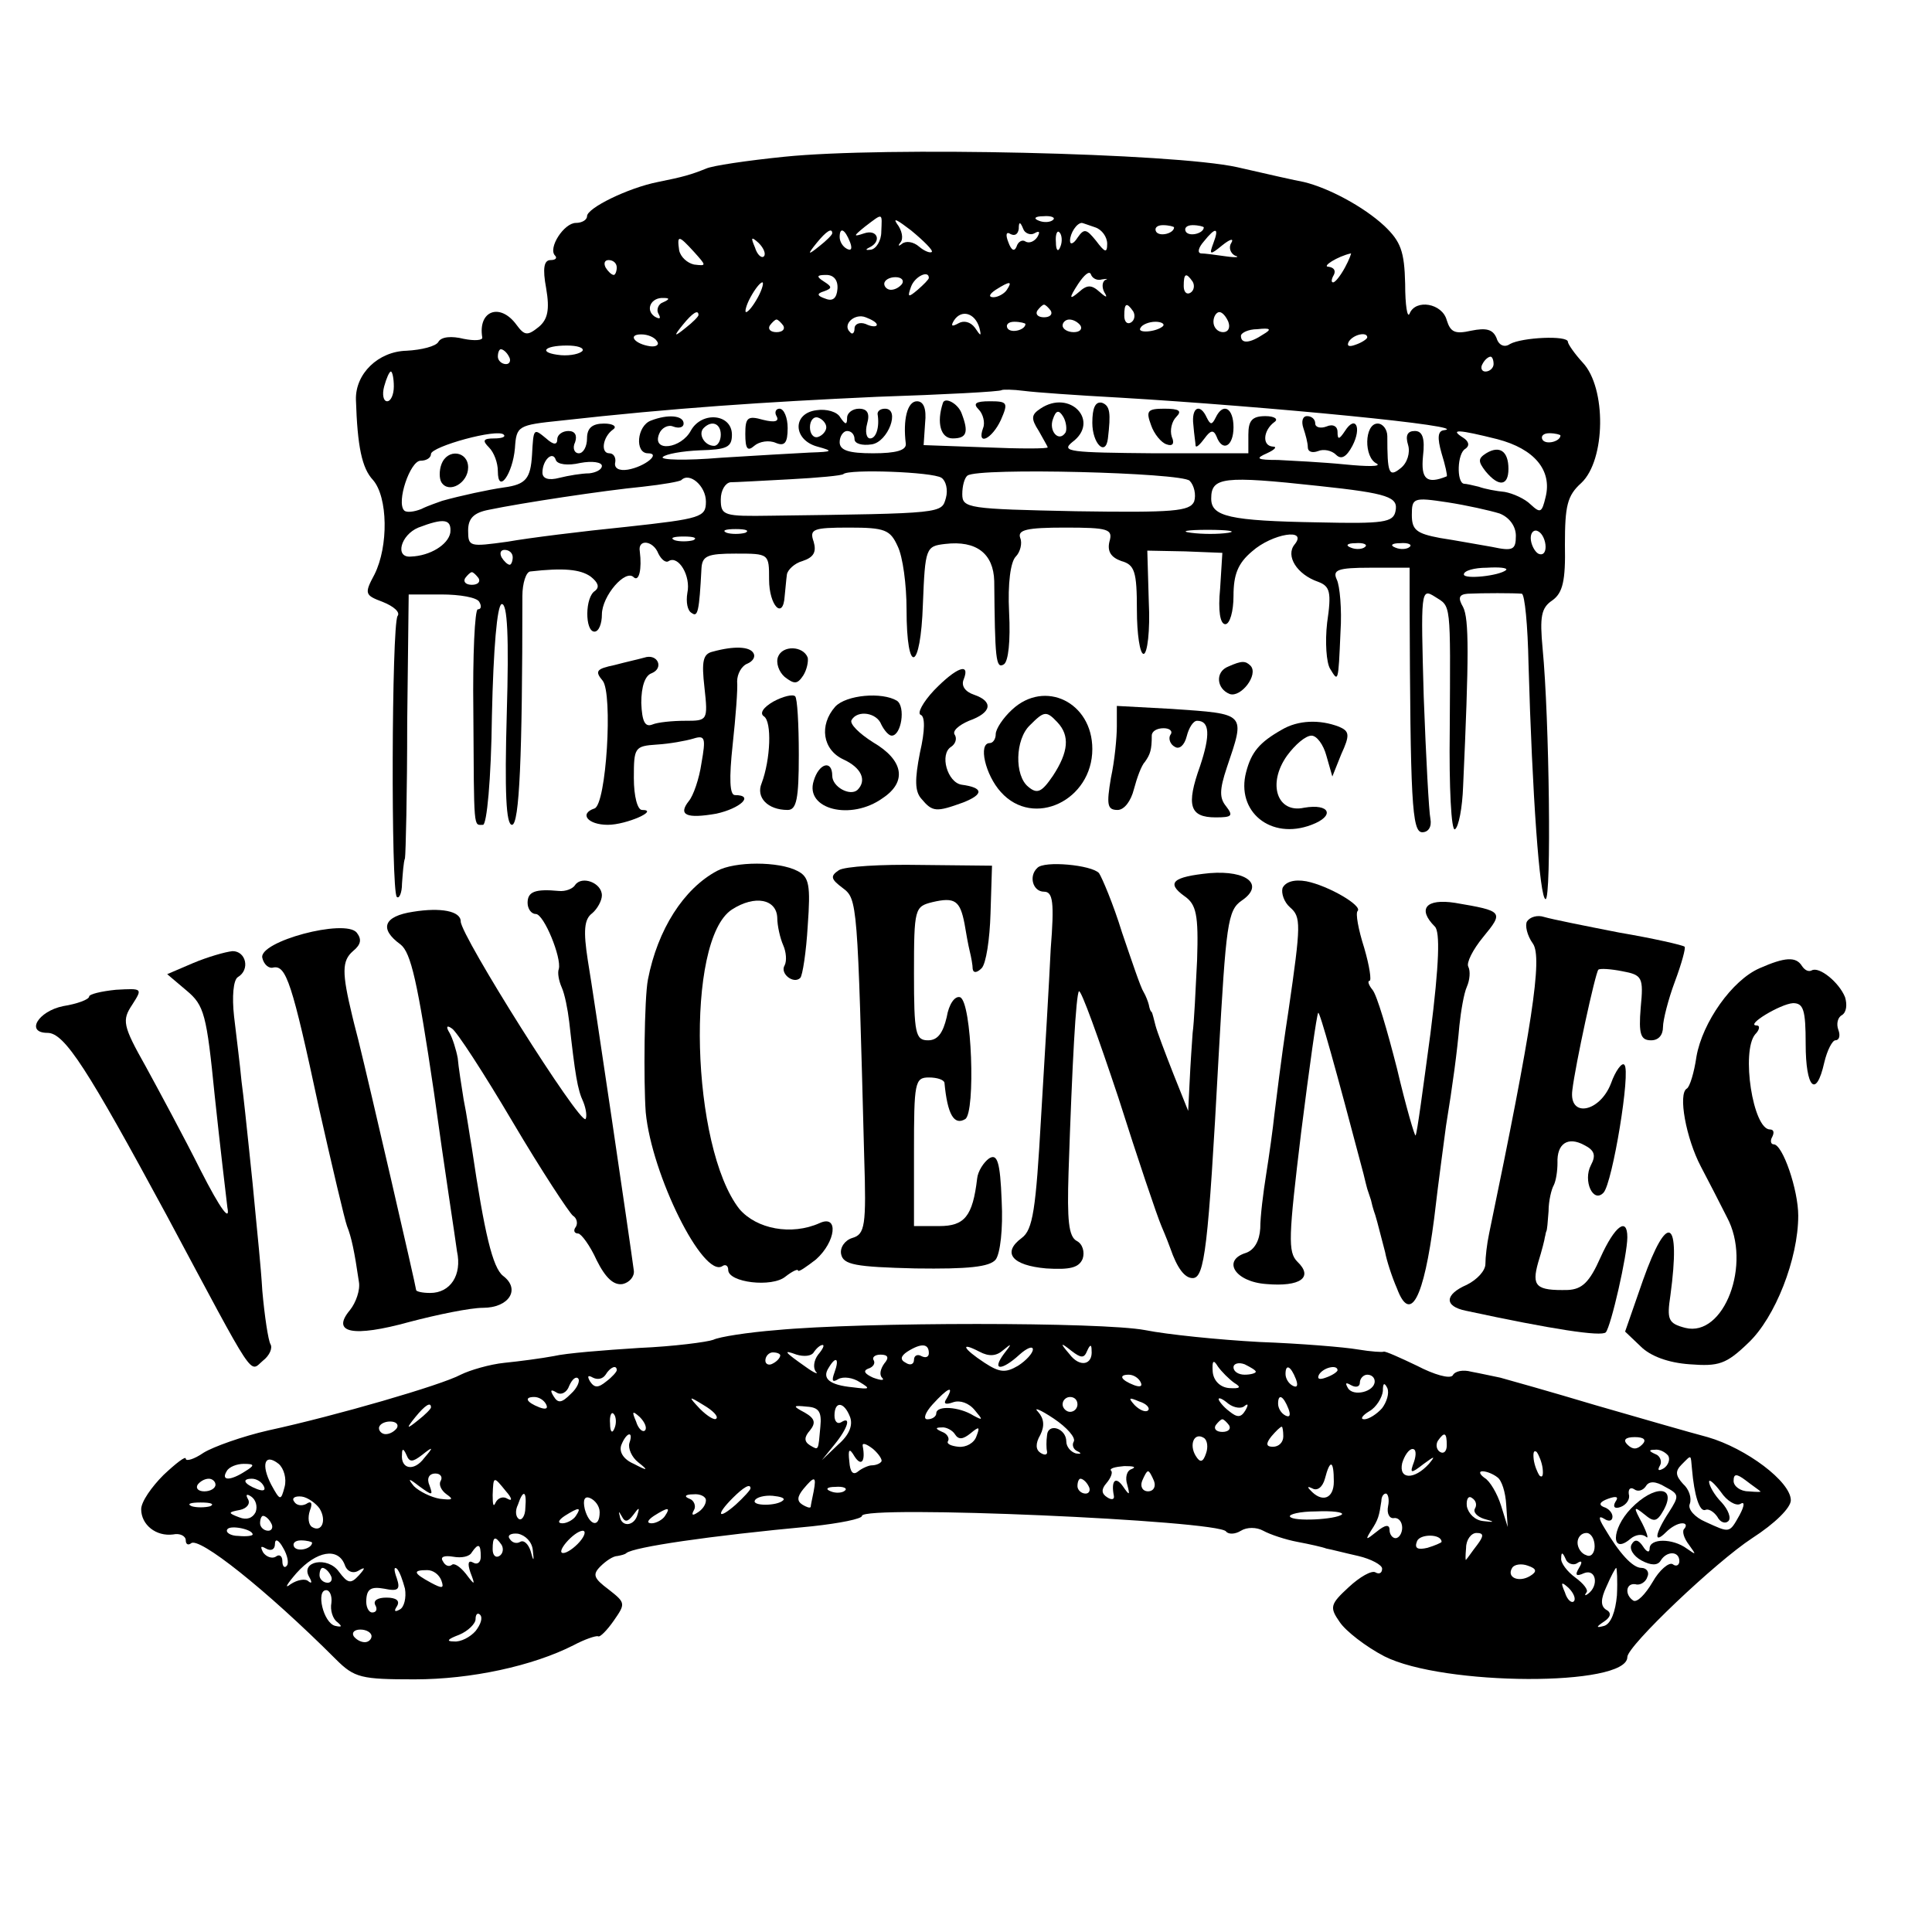
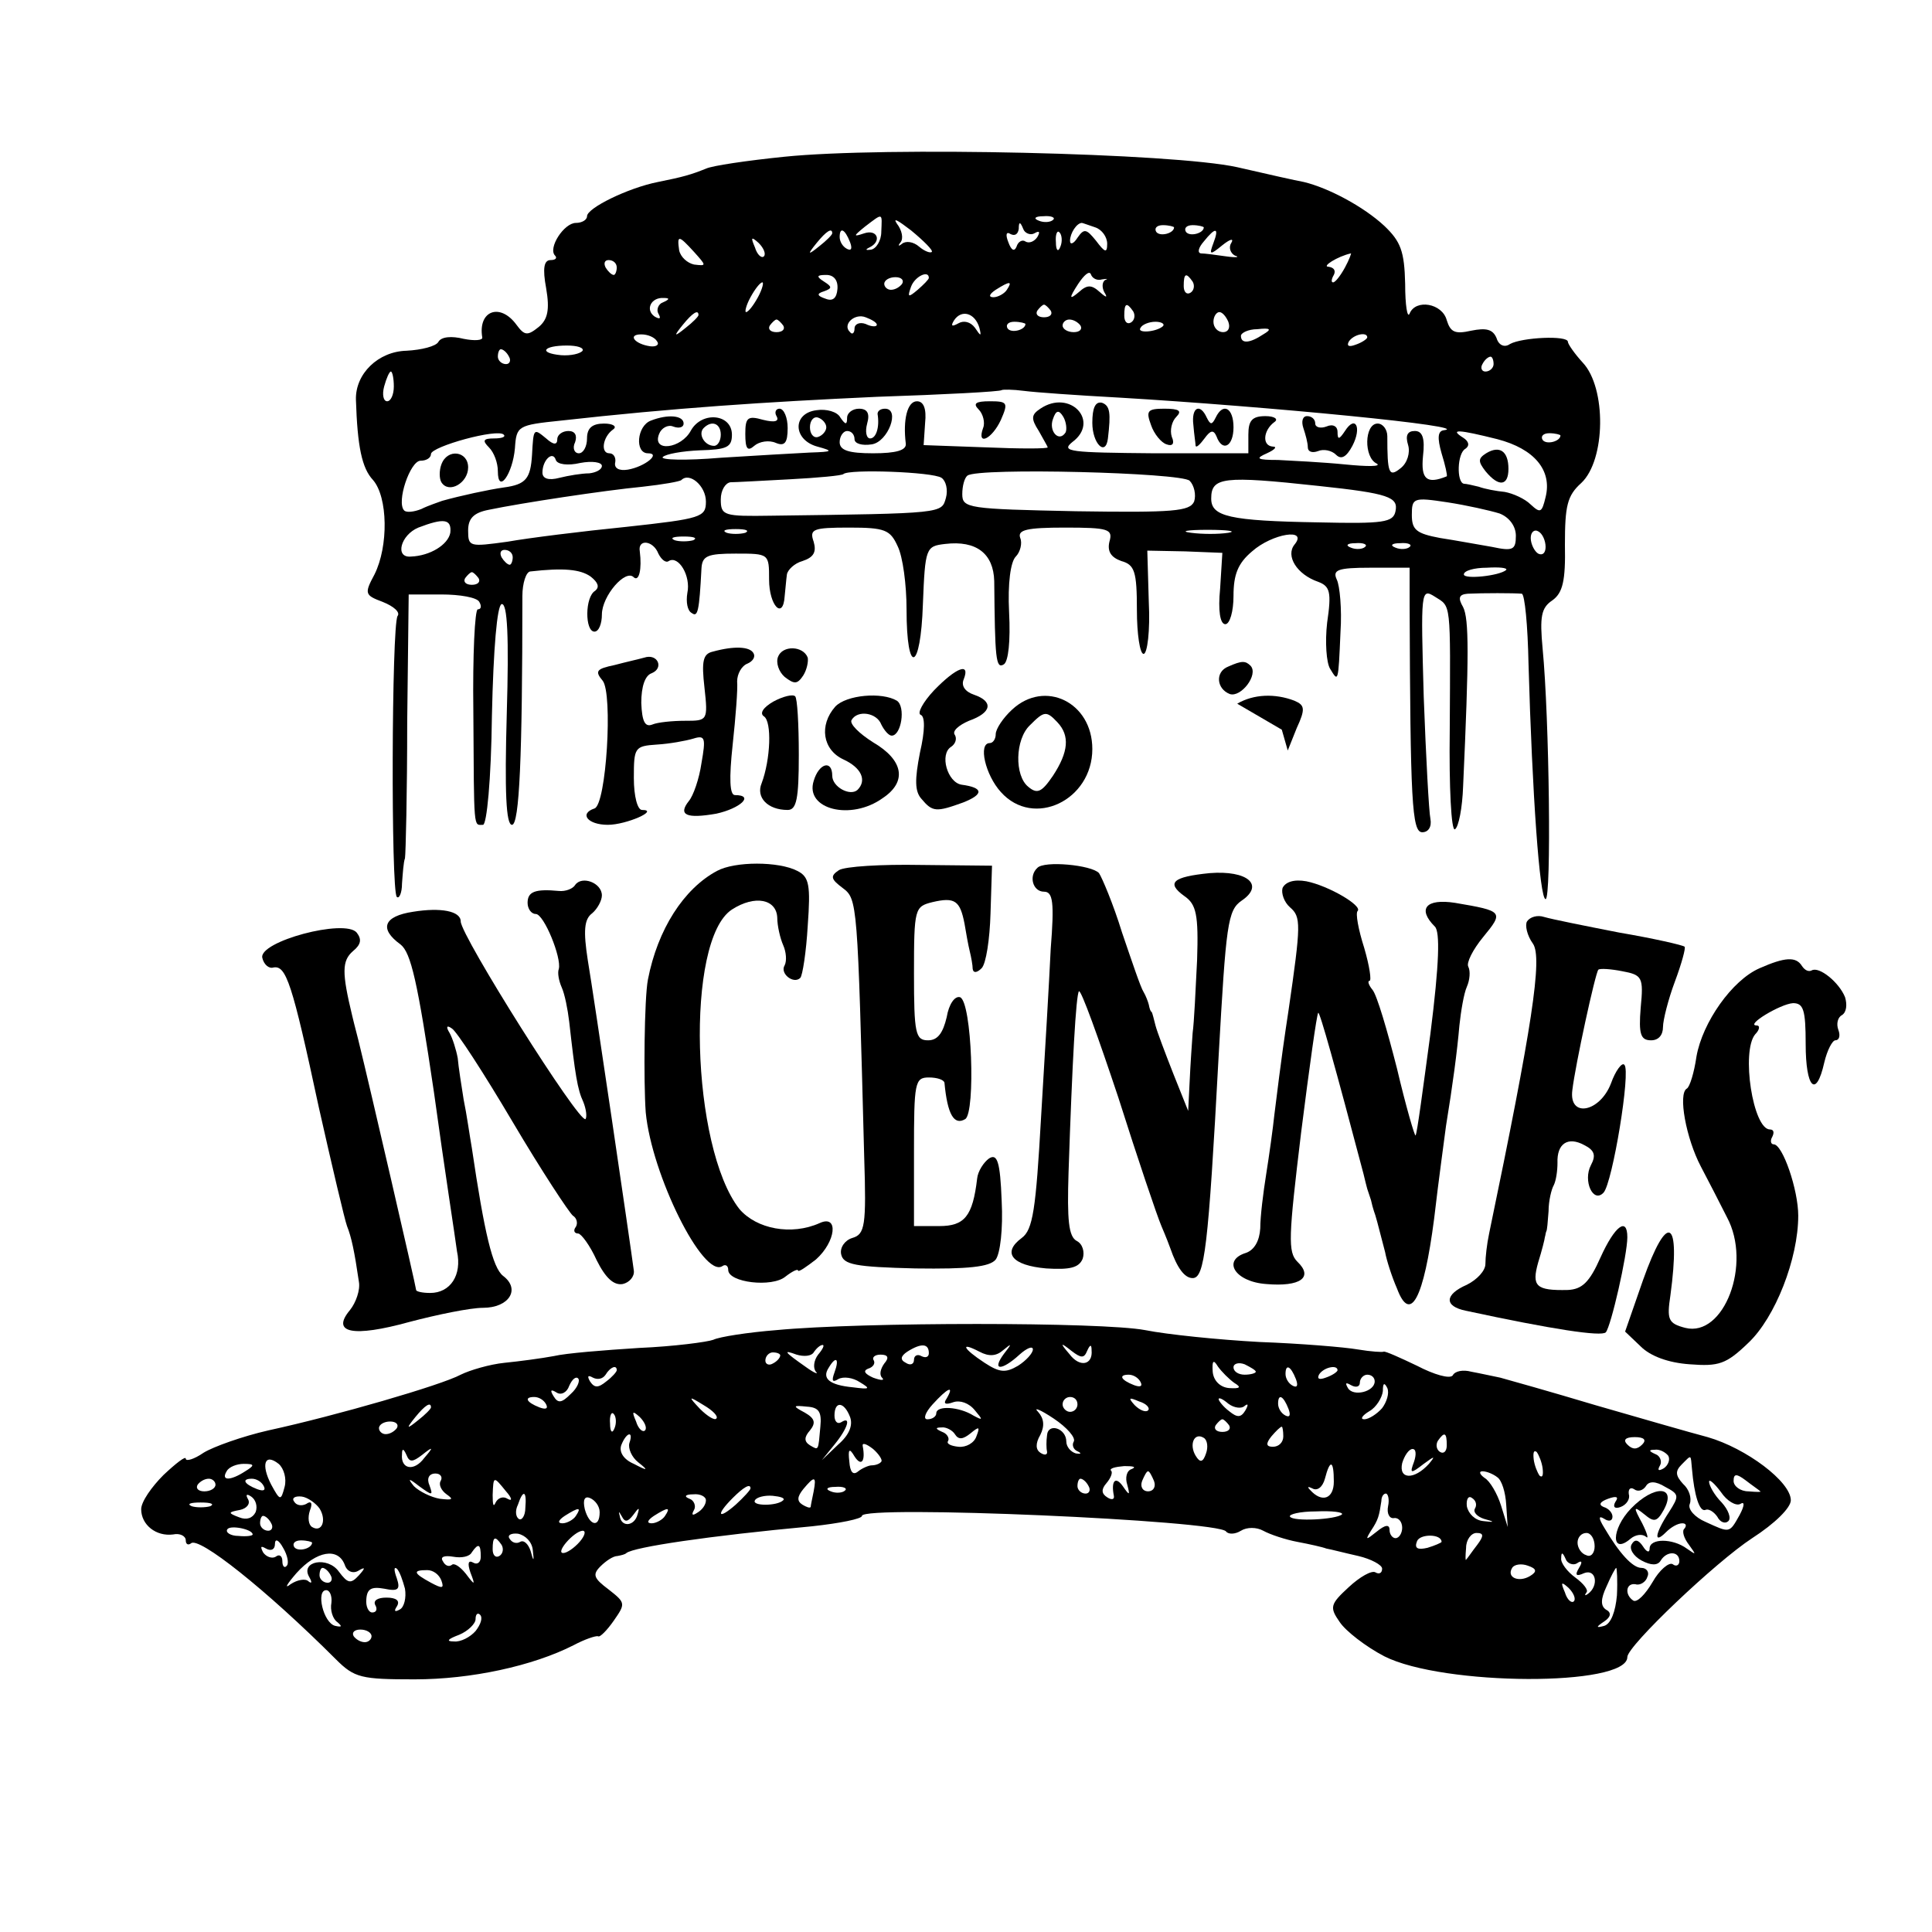
<svg xmlns="http://www.w3.org/2000/svg" version="1.0" width="260pt" height="260pt" viewBox="0 0 260 260" preserveAspectRatio="xMidYMid meet">
  <g transform="translate(0,260) scale(0.1,-0.1)" fill="#000000" stroke="none">
    <path d="M1055 2389 c-49 -5 -97 -12 -105 -16 -20 -8 -30 -11 -65 -18 -40 -8 -95 -35 -95 -46 0 -5 -7 -9 -15 -9 -16 0 -38 -34 -28 -44 3 -3 1 -6 -6 -6 -9 0 -11 -11 -6 -38 5 -29 2 -42 -10 -52 -15 -12 -19 -12 -30 3 -22 30 -52 19 -46 -17 1 -4 -10 -5 -25 -2 -16 4 -30 3 -34 -4 -3 -6 -23 -11 -43 -12 -38 -1 -69 -31 -68 -66 2 -63 8 -92 23 -108 20 -23 21 -89 2 -127 -14 -26 -13 -28 11 -37 15 -6 24 -14 20 -19 -8 -14 -9 -370 -1 -378 3 -3 7 5 7 18 1 13 2 29 4 34 1 6 3 88 3 183 l2 172 44 0 c25 0 48 -4 51 -10 3 -5 3 -10 -2 -10 -4 0 -7 -62 -6 -137 1 -163 0 -153 13 -153 5 0 11 60 12 147 2 91 7 148 13 150 8 2 10 -45 7 -147 -3 -106 -1 -150 7 -150 10 0 14 92 14 308 0 17 5 33 11 33 44 5 67 3 81 -7 10 -8 12 -14 6 -19 -14 -8 -14 -55 -1 -55 6 0 10 11 10 23 0 25 32 62 43 50 7 -6 11 11 8 35 -3 17 18 15 25 -3 4 -8 10 -13 14 -10 13 8 30 -20 25 -43 -2 -12 0 -24 6 -27 8 -6 10 2 13 60 1 17 8 20 46 20 45 0 45 0 45 -35 0 -35 19 -55 21 -22 1 9 2 22 3 29 1 6 10 15 21 18 15 5 19 12 15 26 -6 17 -1 19 48 19 48 0 55 -3 65 -25 7 -14 12 -52 12 -85 0 -90 19 -84 22 7 3 76 4 78 30 81 42 5 65 -13 66 -50 1 -104 2 -119 13 -112 6 4 9 31 7 70 -2 39 2 68 9 75 6 6 9 18 6 25 -4 11 9 14 60 14 59 0 65 -2 60 -19 -3 -13 2 -21 16 -26 18 -5 21 -14 21 -66 0 -32 4 -59 9 -59 5 0 9 31 7 70 l-2 69 51 -1 50 -2 -3 -48 c-3 -30 0 -48 7 -48 6 0 11 17 11 38 0 29 6 44 25 60 27 24 76 32 57 9 -12 -15 3 -40 32 -50 16 -6 18 -14 12 -55 -3 -26 -1 -54 4 -62 11 -18 11 -20 14 50 2 30 -1 62 -5 70 -6 13 1 16 45 16 l53 0 0 -50 c1 -264 3 -306 17 -306 8 0 13 7 11 18 -2 9 -6 83 -9 164 -4 143 -4 147 15 135 22 -14 21 -4 20 -180 -1 -76 2 -136 7 -133 5 3 10 29 11 58 8 176 8 225 0 241 -7 12 -6 17 6 18 20 1 63 1 73 0 4 -1 8 -43 9 -94 5 -176 15 -317 23 -317 8 0 5 244 -4 337 -4 43 -2 55 13 65 14 10 18 26 17 75 0 52 3 66 22 83 33 31 34 128 2 162 -11 12 -20 25 -20 28 0 9 -62 6 -78 -3 -7 -5 -15 -2 -18 8 -5 12 -14 14 -34 10 -22 -5 -28 -2 -33 14 -6 23 -42 29 -50 9 -3 -7 -6 11 -6 40 -1 44 -6 57 -28 78 -28 26 -75 51 -108 59 -11 2 -51 11 -90 20 -86 19 -475 28 -610 14z m131 -101 c0 -12 -7 -23 -14 -24 -7 -1 -8 0 -2 3 17 8 11 25 -7 19 -15 -5 -15 -4 1 9 25 19 23 19 22 -7z m68 -27 c-2 -2 -10 1 -17 7 -8 7 -18 8 -23 4 -5 -4 -6 -3 -2 2 4 5 2 16 -5 25 -6 9 2 4 19 -9 17 -14 30 -27 28 -29z m163 43 c-3 -3 -12 -4 -19 -1 -8 3 -5 6 6 6 11 1 17 -2 13 -5z m-25 -18 c7 4 8 2 4 -5 -4 -6 -11 -9 -16 -6 -4 3 -10 0 -12 -7 -3 -7 -7 -5 -11 6 -4 10 -3 15 3 11 6 -3 10 0 11 7 0 10 2 10 6 0 2 -6 10 -9 15 -6z m82 8 c9 -3 16 -13 16 -22 0 -13 -3 -12 -15 4 -13 16 -16 17 -25 4 -5 -8 -10 -10 -10 -4 0 10 9 24 16 24 1 0 9 -3 18 -6z m106 0 c0 -8 -19 -13 -24 -6 -3 5 1 9 9 9 8 0 15 -2 15 -3z m40 0 c0 -8 -19 -13 -24 -6 -3 5 1 9 9 9 8 0 15 -2 15 -3z m-500 -8 c0 -2 -8 -10 -17 -17 -16 -13 -17 -12 -4 4 13 16 21 21 21 13z m24 -12 c3 -8 2 -12 -4 -9 -6 3 -10 10 -10 16 0 14 7 11 14 -7z m283 -6 c-3 -8 -6 -5 -6 6 -1 11 2 17 5 13 3 -3 4 -12 1 -19z m206 5 c-6 -16 -5 -17 12 -3 10 8 16 10 12 3 -4 -6 -1 -14 5 -17 7 -2 2 -3 -12 -1 -14 2 -29 4 -34 4 -5 1 -3 8 4 16 16 20 21 19 13 -2z m-699 -12 c17 -19 17 -19 0 -17 -9 2 -18 10 -20 19 -3 21 -1 21 20 -2z m94 -6 c-3 -3 -9 2 -12 12 -6 14 -5 15 5 6 7 -7 10 -15 7 -18z m782 -15 c-6 -11 -13 -20 -16 -20 -3 0 -2 5 1 10 3 6 0 10 -7 11 -10 0 12 14 30 18 1 1 -2 -8 -8 -19z m-980 0 c0 -5 -2 -10 -4 -10 -3 0 -8 5 -11 10 -3 6 -1 10 4 10 6 0 11 -4 11 -10z m653 -16 c7 1 9 1 4 -1 -4 -3 -4 -10 -1 -16 5 -8 3 -8 -6 0 -11 10 -17 10 -28 0 -13 -11 -14 -9 -1 11 8 12 15 18 17 13 2 -6 9 -9 15 -7z m-356 -13 c-1 -12 -6 -17 -16 -13 -12 4 -12 7 -2 10 11 4 11 6 0 13 -11 7 -10 9 3 9 10 0 16 -7 15 -19z m87 7 c-3 -4 -9 -8 -15 -8 -5 0 -9 4 -9 8 0 5 7 9 15 9 8 0 12 -4 9 -9z m36 8 c0 -2 -7 -9 -15 -16 -13 -11 -14 -10 -9 4 5 14 24 23 24 12z m355 -5 c3 -5 2 -12 -3 -15 -5 -3 -9 1 -9 9 0 17 3 19 12 6z m-585 -21 c-6 -11 -13 -20 -16 -20 -2 0 0 9 6 20 6 11 13 20 16 20 2 0 0 -9 -6 -20z m335 10 c-3 -5 -12 -10 -18 -10 -7 0 -6 4 3 10 19 12 23 12 15 0z m-463 -17 c-6 -2 -9 -10 -6 -15 4 -7 2 -8 -5 -4 -13 9 -5 26 12 25 9 0 8 -2 -1 -6z m522 -11 c3 -5 -1 -9 -9 -9 -8 0 -12 4 -9 9 3 4 7 8 9 8 2 0 6 -4 9 -8z m111 -1 c3 -5 2 -12 -3 -15 -5 -3 -9 1 -9 9 0 17 3 19 12 6z m-585 -5 c0 -2 -8 -10 -17 -17 -16 -13 -17 -12 -4 4 13 16 21 21 21 13z m240 -13 c0 -3 -7 -3 -15 1 -8 3 -15 0 -15 -6 0 -6 -3 -9 -6 -5 -11 10 6 26 21 20 8 -3 15 -7 15 -10z m138 -4 c3 -12 2 -12 -6 0 -6 8 -15 10 -22 6 -9 -5 -11 -4 -6 4 10 15 28 10 34 -10z m335 8 c3 -8 0 -14 -7 -14 -7 0 -13 6 -13 14 0 7 4 13 8 13 4 0 9 -6 12 -13z m-599 -5 c3 -5 -1 -9 -9 -9 -8 0 -12 4 -9 9 3 4 7 8 9 8 2 0 6 -4 9 -8z m326 2 c0 -8 -19 -13 -24 -6 -3 5 1 9 9 9 8 0 15 -2 15 -3z m74 -2 c3 -5 -1 -9 -9 -9 -8 0 -15 4 -15 9 0 4 4 8 9 8 6 0 12 -4 15 -8z m111 -1 c-9 -8 -36 -10 -30 -2 2 4 11 8 20 8 8 0 13 -3 10 -6z m135 -11 c-18 -12 -30 -13 -30 -2 0 4 10 9 22 9 18 2 20 0 8 -7z m-816 -9 c4 -5 -1 -8 -9 -7 -21 3 -31 16 -12 16 9 0 18 -4 21 -9z m956 5 c0 -2 -7 -7 -16 -10 -8 -3 -12 -2 -9 4 6 10 25 14 25 6z m-1056 -18 c-3 -4 -16 -7 -29 -6 -31 3 -24 13 8 13 14 0 23 -3 21 -7z m-99 -8 c3 -5 1 -10 -4 -10 -6 0 -11 5 -11 10 0 6 2 10 4 10 3 0 8 -4 11 -10z m1325 -10 c0 -5 -5 -10 -11 -10 -5 0 -7 5 -4 10 3 6 8 10 11 10 2 0 4 -4 4 -10z m-1480 -30 c0 -11 -4 -20 -9 -20 -5 0 -7 9 -4 20 3 11 7 20 9 20 2 0 4 -9 4 -20z m975 -15 c202 -12 480 -39 438 -44 -8 -1 -9 -10 -3 -31 5 -16 8 -30 7 -31 -27 -11 -35 -4 -32 27 3 25 -1 34 -11 34 -10 0 -13 -6 -9 -19 3 -10 -1 -24 -10 -31 -16 -13 -18 -7 -18 43 0 9 -6 17 -13 17 -18 0 -19 -46 -1 -54 6 -4 -13 -4 -43 -1 -30 3 -71 5 -90 6 -29 0 -31 2 -15 9 11 5 14 9 8 9 -15 1 -13 22 2 33 6 4 0 8 -12 8 -18 0 -23 -6 -23 -25 l0 -25 -127 0 c-112 1 -126 2 -110 15 38 28 -3 72 -43 45 -12 -8 -13 -13 -2 -30 6 -11 12 -21 12 -22 0 -2 -38 -2 -84 0 l-83 3 2 30 c2 19 -2 29 -11 29 -13 0 -19 -25 -15 -57 1 -9 -13 -13 -44 -13 -33 0 -45 4 -45 15 0 8 5 15 10 15 6 0 10 -5 10 -11 0 -6 10 -9 23 -7 22 3 39 48 18 48 -6 0 -10 -3 -10 -7 3 -18 -2 -33 -10 -33 -5 0 -7 9 -4 20 4 14 0 20 -11 20 -9 0 -16 -6 -16 -12 0 -10 -2 -10 -9 0 -4 8 -19 12 -32 10 -33 -4 -32 -40 1 -49 22 -6 21 -7 -10 -8 -19 -1 -73 -4 -120 -7 -47 -4 -82 -3 -78 1 4 4 26 8 50 9 36 1 43 4 43 21 0 28 -40 32 -55 6 -13 -25 -53 -30 -43 -5 3 8 12 13 19 10 8 -3 14 -1 14 4 0 11 -21 13 -44 4 -19 -7 -22 -44 -4 -44 18 0 -4 -18 -27 -22 -12 -2 -19 2 -17 10 1 6 -2 12 -8 12 -12 0 -9 22 5 32 6 4 0 8 -12 8 -16 0 -23 -6 -23 -20 0 -11 -5 -20 -11 -20 -6 0 -9 7 -5 15 3 9 0 15 -9 15 -8 0 -15 -5 -15 -11 0 -8 -5 -8 -15 1 -17 14 -17 14 -19 -22 -2 -32 -8 -40 -38 -44 -21 -3 -58 -11 -83 -18 -5 -2 -18 -6 -28 -11 -10 -4 -20 -5 -23 -2 -11 11 8 67 22 67 8 0 14 4 14 9 0 10 90 35 98 26 3 -3 -3 -5 -13 -5 -15 0 -16 -3 -7 -12 7 -7 12 -21 12 -32 0 -32 20 -4 23 31 2 30 4 31 62 37 152 17 273 25 425 32 91 3 166 7 168 9 1 1 15 1 30 -1 15 -2 72 -6 127 -9z m-71 -47 c-9 -14 -23 2 -17 18 4 12 8 13 14 3 4 -7 5 -17 3 -21z m-322 7 c0 -5 -5 -11 -11 -13 -6 -2 -11 4 -11 13 0 9 5 15 11 13 6 -2 11 -8 11 -13z m-142 -10 c0 -8 -4 -15 -9 -15 -13 0 -22 16 -14 24 11 11 23 6 23 -9z m1045 -6 c50 -13 74 -42 65 -78 -5 -21 -7 -22 -20 -10 -8 8 -24 15 -35 17 -11 1 -27 4 -35 7 -8 2 -17 4 -20 4 -10 2 -9 41 2 47 6 4 5 10 -3 15 -19 12 -6 11 46 -2z m85 5 c0 -8 -19 -13 -24 -6 -3 5 1 9 9 9 8 0 15 -2 15 -3z m-1319 -37 c16 3 29 1 29 -4 0 -5 -8 -9 -17 -10 -10 0 -28 -3 -40 -6 -15 -4 -23 -1 -23 7 0 17 14 30 18 17 2 -6 16 -8 33 -4z m486 -20 c6 -4 9 -16 6 -27 -6 -21 -2 -21 -235 -24 -64 -1 -68 0 -68 22 0 12 6 22 13 23 6 0 43 2 80 4 38 2 70 5 72 7 7 7 120 3 132 -5z m334 -4 c6 -6 9 -19 6 -28 -6 -13 -27 -15 -159 -13 -145 3 -153 4 -153 23 0 11 3 22 7 25 15 11 288 4 299 -7z m-651 -28 c0 -21 -6 -23 -107 -34 -60 -6 -132 -15 -160 -20 -51 -7 -53 -7 -53 15 0 16 7 24 28 28 43 9 155 26 207 31 27 3 50 7 52 9 11 11 33 -8 33 -29z m825 21 c94 -10 107 -15 103 -34 -3 -15 -16 -17 -103 -15 -121 2 -145 8 -145 32 0 29 16 31 145 17z m243 -37 c13 -5 22 -17 22 -30 0 -19 -4 -21 -32 -15 -18 3 -50 9 -70 12 -32 6 -38 11 -38 31 0 23 2 24 48 17 26 -4 57 -11 70 -15z m-1412 -26 c-3 -16 -27 -31 -53 -32 -22 -2 -14 29 10 39 34 13 45 12 43 -7z m397 0 c-7 -2 -19 -2 -25 0 -7 3 -2 5 12 5 14 0 19 -2 13 -5z m650 0 c-13 -2 -35 -2 -50 0 -16 2 -5 4 22 4 28 0 40 -2 28 -4z m427 -19 c0 -8 -4 -12 -10 -9 -5 3 -10 13 -10 21 0 8 5 12 10 9 6 -3 10 -13 10 -21z m-1147 9 c-7 -2 -19 -2 -25 0 -7 3 -2 5 12 5 14 0 19 -2 13 -5z m904 -9 c-3 -3 -12 -4 -19 -1 -8 3 -5 6 6 6 11 1 17 -2 13 -5z m60 0 c-3 -3 -12 -4 -19 -1 -8 3 -5 6 6 6 11 1 17 -2 13 -5z m-1207 -14 c0 -5 -2 -10 -4 -10 -3 0 -8 5 -11 10 -3 6 -1 10 4 10 6 0 11 -4 11 -10z m1337 -17 c-9 -8 -57 -13 -57 -6 0 5 14 9 31 9 16 1 28 0 26 -3z m-1383 -11 c3 -5 -1 -9 -9 -9 -8 0 -12 4 -9 9 3 4 7 8 9 8 2 0 6 -4 9 -8z" />
-     <path d="M1269 2058 c-9 -27 -3 -48 13 -48 19 0 22 8 12 34 -5 13 -22 22 -25 14z" />
    <path d="M1317 2049 c6 -6 9 -18 6 -25 -9 -25 12 -15 24 11 10 23 9 25 -15 25 -19 0 -23 -3 -15 -11z" />
    <path d="M1470 2031 c0 -28 18 -46 21 -21 4 34 3 44 -8 48 -9 2 -13 -7 -13 -27z" />
    <path d="M1045 2040 c4 -7 -2 -9 -18 -5 -21 6 -24 3 -24 -19 0 -20 3 -24 12 -16 7 6 20 8 29 4 12 -5 16 0 16 20 0 14 -5 26 -11 26 -5 0 -7 -5 -4 -10z" />
    <path d="M1549 2028 c4 -12 14 -24 21 -26 8 -3 11 1 7 10 -3 9 0 21 6 27 8 8 4 11 -16 11 -23 0 -25 -3 -18 -22z" />
    <path d="M1606 2028 c1 -13 3 -25 3 -28 1 -3 6 2 12 10 8 11 12 12 16 3 8 -22 23 -14 23 12 0 26 -14 34 -24 13 -5 -10 -7 -10 -12 0 -9 20 -21 14 -18 -10z" />
    <path d="M1754 2024 c3 -9 6 -20 6 -26 0 -6 6 -8 14 -5 7 3 18 1 24 -5 7 -7 14 -3 22 12 13 25 4 42 -10 20 -8 -12 -10 -12 -10 -1 0 7 -6 11 -15 7 -8 -3 -15 -1 -15 4 0 6 -5 10 -11 10 -6 0 -8 -7 -5 -16z" />
    <path d="M594 1975 c-3 -8 -3 -19 0 -24 10 -16 36 -1 36 20 0 22 -28 26 -36 4z" />
    <path d="M2000 1990 c-11 -7 -11 -11 -1 -24 18 -22 31 -20 31 3 0 24 -12 32 -30 21z" />
    <path d="M959 1723 c-13 -3 -15 -13 -11 -48 5 -45 4 -45 -26 -45 -17 0 -37 -2 -44 -5 -10 -4 -14 4 -15 29 0 22 5 37 14 40 17 7 8 27 -10 21 -7 -2 -25 -6 -40 -10 -24 -5 -27 -8 -16 -21 14 -17 5 -167 -11 -172 -21 -7 -9 -22 18 -22 25 0 70 20 46 20 -6 0 -11 18 -11 43 0 41 1 43 31 45 17 1 39 5 49 8 16 5 17 1 11 -33 -3 -21 -11 -44 -17 -51 -15 -19 -3 -24 37 -17 32 7 52 25 25 25 -7 0 -8 22 -3 68 4 37 7 75 6 85 0 10 6 21 14 24 7 3 11 9 8 14 -5 9 -26 10 -55 2z" />
    <path d="M1047 1716 c-3 -8 1 -20 9 -27 13 -10 17 -10 25 2 5 8 7 19 6 24 -6 16 -34 17 -40 1z" />
    <path d="M1653 1703 c-18 -7 -16 -30 2 -37 15 -5 39 26 28 38 -7 7 -12 7 -30 -1z" />
    <path d="M1257 1671 c-15 -16 -23 -31 -18 -33 6 -2 6 -21 -1 -51 -7 -36 -7 -52 2 -62 15 -18 20 -18 56 -5 28 11 28 20 -2 24 -19 3 -30 41 -14 51 6 4 8 11 5 16 -4 5 5 13 19 19 31 11 33 26 7 35 -12 4 -18 12 -14 21 9 23 -10 16 -40 -15z" />
    <path d="M1041 1656 c-14 -8 -19 -16 -13 -20 11 -7 9 -58 -3 -90 -8 -19 8 -36 35 -36 12 0 15 15 15 74 0 41 -2 77 -5 79 -3 3 -16 0 -29 -7z" />
    <path d="M1124 1649 c-22 -25 -17 -58 11 -71 24 -11 32 -28 19 -41 -10 -9 -34 4 -34 19 0 22 -18 17 -25 -7 -12 -38 50 -54 93 -23 33 22 28 51 -13 75 -19 12 -32 25 -29 30 8 14 34 10 40 -6 4 -8 10 -15 14 -15 13 0 19 39 7 47 -20 12 -68 8 -83 -8z" />
    <path d="M1362 1645 c-12 -11 -22 -26 -22 -33 0 -7 -4 -12 -8 -12 -16 0 -6 -43 15 -66 44 -49 123 -11 123 58 0 63 -64 94 -108 53z m61 -17 c17 -18 15 -40 -6 -72 -15 -22 -21 -25 -33 -15 -19 15 -18 64 2 83 19 19 22 20 37 4z" />
-     <path d="M1503 1623 c0 -16 -3 -47 -8 -70 -6 -36 -5 -43 9 -43 9 0 18 12 22 28 4 15 10 32 15 37 7 10 9 16 9 35 0 6 7 10 16 10 8 0 13 -4 9 -9 -3 -5 0 -13 6 -16 6 -4 13 2 16 14 3 12 9 21 14 21 17 0 18 -19 4 -61 -19 -53 -14 -69 21 -69 22 0 24 2 14 15 -9 11 -9 22 1 52 25 74 27 72 -74 79 l-74 4 0 -27z" />
-     <path d="M1725 1618 c-30 -17 -41 -30 -48 -57 -14 -53 33 -92 88 -71 32 12 25 29 -10 23 -36 -8 -50 32 -23 70 11 15 25 27 33 27 7 0 16 -12 20 -27 l8 -28 12 30 c12 26 11 31 -3 37 -26 10 -55 9 -77 -4z" />
+     <path d="M1725 1618 l8 -28 12 30 c12 26 11 31 -3 37 -26 10 -55 9 -77 -4z" />
    <path d="M965 1428 c-45 -24 -80 -79 -93 -146 -5 -25 -6 -138 -3 -179 8 -84 77 -223 103 -207 4 3 8 1 8 -5 0 -17 59 -24 77 -9 9 7 17 11 17 8 1 -2 11 5 24 15 27 24 31 61 5 49 -38 -17 -85 -8 -108 19 -65 83 -73 362 -10 403 31 20 60 14 61 -11 0 -11 4 -28 8 -37 4 -9 5 -21 2 -27 -7 -11 12 -26 21 -17 3 3 8 35 10 70 4 55 2 66 -14 74 -25 13 -84 13 -108 0z" />
    <path d="M1129 1429 c-12 -8 -11 -12 5 -24 20 -15 20 -18 29 -362 3 -93 1 -104 -16 -109 -10 -3 -17 -13 -15 -22 3 -14 19 -17 100 -19 71 -1 100 2 108 12 6 8 10 41 8 79 -2 53 -6 64 -17 57 -7 -5 -15 -17 -16 -27 -6 -51 -17 -64 -51 -64 l-34 0 0 100 c0 93 1 100 20 100 11 0 20 -3 21 -7 4 -43 13 -58 28 -49 14 9 9 158 -7 164 -7 2 -15 -9 -18 -27 -5 -21 -12 -31 -25 -31 -17 0 -19 9 -19 90 0 88 1 90 25 96 30 7 37 2 43 -29 2 -12 5 -29 7 -37 2 -8 4 -19 4 -24 1 -6 6 -5 12 1 6 6 11 39 12 74 l2 64 -96 1 c-53 1 -102 -2 -110 -7z" />
    <path d="M1396 1432 c-12 -11 -6 -32 9 -32 12 0 14 -14 9 -77 -2 -43 -8 -145 -13 -227 -7 -124 -11 -151 -26 -162 -27 -20 -13 -37 33 -41 32 -2 44 1 49 13 3 9 0 20 -8 24 -11 6 -13 28 -11 92 5 150 10 239 14 244 3 2 26 -62 53 -143 26 -82 52 -159 58 -173 6 -14 11 -27 12 -30 9 -26 19 -40 30 -40 16 0 21 39 35 299 10 177 12 196 31 209 31 21 8 41 -43 37 -50 -5 -59 -13 -34 -31 16 -11 19 -25 17 -86 -2 -40 -4 -84 -6 -98 -1 -14 -3 -43 -4 -65 l-2 -40 -20 50 c-11 28 -22 57 -24 65 -2 8 -4 16 -5 18 -2 1 -3 5 -4 10 -1 4 -4 12 -7 17 -4 6 -16 42 -29 80 -12 39 -27 74 -31 80 -10 11 -74 17 -83 7z" />
    <path d="M774 1409 c-3 -5 -13 -9 -22 -8 -32 3 -42 -1 -42 -16 0 -8 5 -15 11 -15 11 0 35 -59 31 -74 -2 -5 0 -16 4 -25 4 -9 8 -29 10 -46 8 -71 11 -91 19 -108 4 -10 5 -20 3 -23 -8 -7 -168 247 -168 266 0 14 -27 19 -64 13 -40 -6 -46 -23 -17 -44 14 -11 23 -50 45 -199 14 -102 29 -198 31 -214 7 -32 -9 -56 -36 -56 -11 0 -19 2 -19 4 0 4 -65 285 -76 329 -2 9 -7 27 -10 40 -14 58 -14 74 1 87 11 9 12 16 5 25 -16 19 -132 -12 -127 -34 2 -9 9 -15 15 -13 17 3 25 -20 61 -188 18 -80 35 -152 38 -160 6 -15 10 -34 16 -75 2 -11 -4 -28 -12 -38 -26 -31 4 -37 80 -16 38 10 82 19 99 19 35 0 51 25 27 43 -14 11 -25 57 -42 172 -3 17 -7 46 -11 65 -3 19 -7 44 -8 56 -2 11 -7 27 -11 34 -5 8 -4 11 3 6 6 -3 43 -60 82 -126 39 -66 76 -122 81 -126 5 -3 7 -10 4 -15 -4 -5 -2 -9 3 -9 4 0 16 -16 25 -36 12 -24 23 -34 35 -32 9 2 16 10 15 18 -5 38 -54 371 -62 418 -6 39 -5 55 6 63 7 6 13 17 13 24 0 17 -27 27 -36 14z" />
    <path d="M1726 1405 c-2 -7 2 -19 10 -26 15 -13 15 -22 -2 -139 -5 -33 -9 -59 -19 -140 -2 -19 -7 -55 -11 -80 -4 -25 -8 -57 -8 -73 -1 -17 -8 -29 -19 -33 -33 -10 -15 -39 27 -42 46 -4 64 9 42 30 -13 13 -12 33 5 174 11 87 21 159 23 161 2 2 23 -73 61 -217 2 -8 4 -17 5 -20 1 -3 3 -9 5 -15 1 -5 3 -12 4 -15 2 -5 5 -16 15 -55 2 -11 9 -33 16 -49 18 -48 36 -14 50 94 6 52 14 109 16 125 9 55 15 100 18 135 2 19 6 43 10 52 4 9 5 21 2 27 -3 5 6 23 20 40 28 34 27 35 -38 46 -39 6 -51 -8 -27 -32 7 -7 6 -49 -6 -144 -10 -74 -18 -135 -20 -137 -1 -2 -13 39 -25 90 -13 51 -27 99 -33 106 -5 6 -7 12 -4 12 3 0 0 20 -7 44 -8 25 -12 47 -9 50 7 7 -39 34 -69 40 -17 3 -28 -1 -32 -9z" />
    <path d="M2055 1360 c-3 -5 0 -19 8 -30 13 -19 -1 -111 -59 -390 -3 -14 -5 -32 -5 -41 0 -9 -11 -21 -25 -28 -30 -13 -31 -29 -1 -35 116 -25 182 -35 188 -29 7 8 29 104 29 128 0 28 -17 15 -36 -27 -15 -34 -25 -43 -44 -44 -43 -1 -49 5 -40 37 5 16 9 32 9 34 1 3 1 6 2 8 1 1 2 13 3 27 0 14 4 30 7 35 3 6 5 19 5 30 -1 26 14 36 36 24 14 -7 16 -14 9 -27 -11 -21 3 -52 17 -37 12 13 37 164 28 172 -3 4 -12 -8 -18 -25 -15 -39 -57 -47 -52 -9 4 34 31 158 35 162 2 2 17 1 32 -2 27 -5 29 -8 25 -49 -3 -36 0 -44 14 -44 10 0 16 7 16 18 0 9 7 37 16 61 9 24 15 46 13 47 -2 2 -41 11 -88 19 -46 9 -91 18 -101 21 -9 3 -19 0 -23 -6z" />
-     <path d="M260 1304 l-35 -15 26 -22 c24 -20 27 -32 38 -142 7 -66 15 -133 17 -150 4 -20 -9 -3 -36 50 -22 44 -56 107 -74 140 -31 55 -32 62 -18 83 14 22 14 22 -22 20 -20 -2 -36 -6 -36 -9 0 -4 -16 -10 -35 -13 -34 -7 -51 -36 -21 -36 23 0 54 -49 160 -245 122 -228 111 -212 130 -196 9 7 13 17 10 22 -3 5 -8 38 -11 72 -2 34 -7 80 -9 102 -2 22 -6 63 -9 90 -3 28 -7 68 -10 90 -2 22 -7 61 -10 87 -3 27 -1 49 5 53 17 10 11 35 -7 35 -10 -1 -34 -8 -53 -16z" />
    <path d="M2368 1297 c-37 -16 -77 -73 -85 -119 -3 -21 -9 -41 -13 -43 -12 -7 -1 -67 19 -105 10 -19 26 -50 35 -68 34 -63 -4 -162 -56 -149 -23 6 -25 11 -20 44 14 104 -4 113 -37 20 l-24 -69 21 -20 c13 -13 37 -22 66 -24 39 -3 49 0 79 29 36 34 67 113 67 171 0 35 -21 96 -33 96 -4 0 -5 5 -2 10 3 6 2 10 -3 10 -23 0 -39 105 -20 128 6 6 7 12 2 12 -16 0 32 29 49 30 14 0 17 -9 17 -55 0 -59 14 -74 25 -25 4 17 11 30 15 30 5 0 7 6 4 14 -3 8 -1 17 5 20 6 4 7 14 4 24 -8 20 -35 42 -45 36 -4 -2 -9 0 -13 6 -8 13 -23 12 -57 -3z" />
    <path d="M1045 810 c-38 -3 -77 -9 -85 -13 -8 -3 -53 -9 -100 -11 -47 -3 -98 -7 -115 -11 -16 -3 -46 -7 -66 -9 -20 -2 -47 -10 -59 -16 -26 -14 -167 -55 -259 -75 -35 -8 -74 -22 -87 -30 -13 -9 -24 -12 -24 -8 0 4 -13 -6 -30 -22 -16 -16 -30 -36 -30 -46 0 -21 20 -37 43 -34 9 2 17 -2 17 -8 0 -5 3 -7 7 -4 10 10 101 -62 195 -156 25 -25 34 -27 106 -27 76 0 159 18 214 46 15 8 30 13 33 12 2 -2 12 8 21 21 16 23 16 24 -7 42 -20 15 -22 20 -11 31 7 7 17 14 23 14 5 1 10 2 12 4 10 8 110 23 250 36 37 4 67 10 67 14 0 15 480 -6 490 -21 3 -4 12 -4 20 1 8 5 21 5 30 0 9 -5 30 -12 46 -15 16 -3 34 -7 39 -9 6 -1 25 -6 43 -10 17 -4 32 -12 32 -17 0 -6 -4 -8 -9 -5 -5 3 -21 -6 -36 -20 -25 -23 -26 -27 -12 -47 8 -12 35 -33 60 -46 79 -40 327 -41 327 -1 0 15 119 128 168 160 31 20 52 41 52 51 0 25 -60 70 -112 85 -23 6 -92 26 -151 43 -60 18 -117 34 -128 37 -10 2 -28 6 -39 8 -11 3 -22 1 -25 -5 -4 -5 -25 1 -48 13 -23 11 -43 20 -45 19 -1 -1 -17 0 -35 3 -17 3 -77 8 -132 10 -55 3 -124 10 -154 16 -58 11 -380 11 -496 0z m56 -33 c-6 -8 -7 -18 -3 -23 4 -4 -2 -2 -13 6 -30 21 -32 24 -13 17 10 -3 20 -2 23 3 4 6 9 10 12 10 3 0 0 -6 -6 -13z m149 2 c0 -5 -4 -7 -10 -4 -5 3 -10 1 -10 -5 0 -6 -5 -8 -11 -4 -8 4 -7 9 2 15 19 12 29 11 29 -2z m100 4 c12 10 12 9 1 -5 -17 -23 -3 -23 21 -1 10 9 18 12 18 7 0 -5 -9 -15 -20 -22 -17 -10 -25 -9 -45 4 -29 19 -34 29 -7 15 13 -7 23 -6 32 2z m113 -1 c4 9 6 9 6 1 2 -20 -16 -24 -30 -5 -13 15 -12 16 3 4 13 -10 17 -10 21 0z m-413 -6 c0 -3 -4 -8 -10 -11 -5 -3 -10 -1 -10 4 0 6 5 11 10 11 6 0 10 -2 10 -4z m140 -11 c-5 -7 -7 -15 -3 -19 4 -4 -1 -4 -12 0 -11 5 -14 9 -7 12 7 2 10 7 8 11 -3 4 1 8 9 8 10 0 12 -4 5 -12z m-67 -12 c-4 -11 -3 -14 5 -9 7 4 20 2 29 -4 15 -9 14 -10 -9 -7 -32 3 -42 12 -33 26 10 17 15 13 8 -6z m538 -14 c10 -6 8 -8 -7 -7 -12 1 -21 10 -22 22 -1 15 1 17 7 7 5 -7 15 -17 22 -22z m29 15 c0 -2 -7 -4 -15 -4 -8 0 -15 4 -15 10 0 5 7 7 15 4 8 -4 15 -8 15 -10z m-860 2 c0 -2 -6 -9 -14 -15 -11 -9 -16 -9 -22 0 -4 7 -3 9 4 5 6 -3 13 -2 17 4 6 10 15 14 15 6z m914 -12 c3 -8 2 -12 -4 -9 -6 3 -10 10 -10 16 0 14 7 11 14 -7z m56 12 c0 -2 -7 -7 -16 -10 -8 -3 -12 -2 -9 4 6 10 25 14 25 6z m-1032 -32 c-12 -12 -17 -13 -23 -3 -5 8 -4 10 4 5 6 -4 14 0 17 9 4 9 9 13 12 10 3 -3 -1 -13 -10 -21z m767 16 c3 -6 -1 -7 -9 -4 -18 7 -21 14 -7 14 6 0 13 -4 16 -10z m315 1 c0 -14 -29 -21 -36 -9 -4 7 -3 8 4 4 7 -4 12 -2 12 3 0 6 5 11 10 11 6 0 10 -4 10 -9z m10 -36 c-7 -8 -18 -15 -24 -15 -6 0 -3 5 7 11 9 5 17 18 18 27 0 11 2 12 6 4 3 -7 -1 -19 -7 -27z m-586 13 c-5 -7 -2 -9 9 -5 9 3 21 -1 29 -11 11 -13 11 -14 -2 -7 -19 12 -50 14 -50 3 0 -4 -5 -8 -12 -8 -6 0 -3 9 7 20 20 22 30 27 19 8z m-539 -8 c3 -6 -1 -7 -9 -4 -18 7 -21 14 -7 14 6 0 13 -4 16 -10z m229 -19 c-2 -3 -12 3 -22 13 -16 17 -16 18 5 5 12 -7 20 -15 17 -18z m486 19 c0 -5 -4 -10 -10 -10 -5 0 -10 5 -10 10 0 6 5 10 10 10 6 0 10 -4 10 -10z m95 -8 c-3 -3 -11 0 -18 7 -9 10 -8 11 6 5 10 -3 15 -9 12 -12z m130 6 c5 4 5 1 1 -6 -6 -10 -11 -10 -22 -1 -8 6 -14 14 -14 16 0 3 6 0 13 -6 8 -6 18 -7 22 -3z m59 -4 c3 -8 2 -12 -4 -9 -6 3 -10 10 -10 16 0 14 7 11 14 -7z m-1154 2 c0 -2 -8 -10 -17 -17 -16 -13 -17 -12 -4 4 13 16 21 21 21 13z m524 -26 c-3 -33 -2 -32 -14 -25 -8 5 -8 11 0 20 8 10 7 16 -7 24 -17 9 -16 10 3 8 16 -1 20 -7 18 -27z m40 13 c4 -11 -1 -24 -16 -37 l-22 -21 17 21 c18 22 23 39 9 30 -5 -3 -9 1 -9 9 0 20 13 19 21 -2z m301 -33 c-3 -5 0 -11 5 -13 6 -3 5 -4 -2 -3 -7 2 -13 9 -13 16 0 18 -25 26 -26 8 -1 -7 -1 -17 0 -21 1 -5 -3 -6 -9 -2 -6 4 -7 12 0 24 6 12 5 22 -3 31 -7 7 3 3 21 -9 18 -12 30 -26 27 -31z m-618 18 c-3 -8 -6 -5 -6 6 -1 11 2 17 5 13 3 -3 4 -12 1 -19z m41 -3 c-3 -3 -9 2 -12 12 -6 14 -5 15 5 6 7 -7 10 -15 7 -18z m-334 3 c-3 -4 -9 -8 -15 -8 -5 0 -9 4 -9 8 0 5 7 9 15 9 8 0 12 -4 9 -9z m1120 4 c3 -5 -1 -9 -9 -9 -8 0 -12 4 -9 9 3 4 7 8 9 8 2 0 6 -4 9 -8z m-369 -12 c5 -8 11 -7 21 1 12 10 13 9 8 -4 -3 -9 -14 -15 -24 -14 -10 1 -17 4 -14 8 2 4 -2 10 -8 12 -9 4 -10 6 -1 6 6 1 15 -4 18 -9z m442 -3 c0 -8 -6 -14 -14 -14 -9 0 -10 4 -2 14 6 7 12 13 14 13 1 0 2 -6 2 -13z m-880 -9 c-2 -7 3 -19 12 -26 14 -11 13 -12 -6 -2 -14 6 -20 16 -17 25 7 18 17 20 11 3z m776 -14 c-4 -12 -8 -13 -14 -3 -9 15 -2 32 11 24 5 -3 6 -13 3 -21z m324 11 c0 -8 -4 -12 -9 -9 -5 3 -6 10 -3 15 9 13 12 11 12 -6z m263 1 c-7 -7 -13 -7 -20 0 -6 6 -3 10 10 10 13 0 16 -4 10 -10z m-1024 -23 c-2 -3 -8 -5 -13 -5 -4 0 -13 -4 -18 -8 -7 -6 -11 -1 -12 13 -2 17 0 19 7 7 9 -14 15 -7 11 14 -1 5 5 3 14 -4 8 -7 13 -15 11 -17z m-618 9 c15 12 16 11 3 -4 -14 -19 -32 -15 -30 5 0 8 2 8 6 -1 4 -10 8 -10 21 0z m1335 -9 c-6 -16 -5 -17 13 -3 15 11 16 11 7 0 -20 -22 -41 -21 -36 1 3 10 9 19 14 19 5 0 5 -8 2 -17z m173 -9 c1 -9 0 -13 -4 -10 -3 4 -7 14 -8 22 -1 9 0 13 4 10 3 -4 7 -14 8 -22z m169 17 c3 -5 0 -13 -6 -17 -7 -4 -9 -3 -5 4 3 5 0 13 -6 15 -9 4 -10 6 -1 6 6 1 14 -3 18 -8z m-1862 -42 c-5 -19 -6 -19 -18 3 -14 27 -9 43 10 28 7 -6 11 -20 8 -31z m1894 24 c3 -35 10 -58 18 -55 4 2 11 -2 16 -9 4 -8 11 -10 15 -6 4 4 0 15 -9 25 -10 10 -17 23 -17 28 0 4 7 -2 16 -14 8 -12 20 -19 26 -16 6 4 6 -2 -1 -15 -14 -25 -13 -24 -46 -9 -14 6 -24 17 -21 24 3 8 -1 20 -9 27 -10 11 -11 17 -2 26 14 14 12 14 14 -6z m-1947 -3 c-20 -13 -33 -13 -25 0 3 6 14 10 23 10 15 0 15 -2 2 -10z m1193 3 c-7 -2 -9 -12 -6 -21 4 -15 3 -15 -6 -2 -10 14 -16 7 -12 -13 1 -5 -3 -6 -9 -2 -8 5 -8 11 -1 19 6 7 9 15 6 17 -2 3 6 5 18 6 12 0 17 -1 10 -4z m272 -17 c0 -23 -16 -29 -32 -11 -4 4 -3 5 3 2 7 -4 14 2 17 13 7 27 12 25 12 -4z m-1202 1 c-3 -5 1 -13 8 -18 10 -7 8 -8 -9 -6 -12 2 -28 10 -35 17 -9 11 -7 11 7 0 18 -13 19 -13 14 1 -4 9 -1 16 8 16 7 0 10 -5 7 -10z m960 0 c3 -8 -1 -14 -8 -14 -7 0 -11 6 -8 14 3 7 6 13 8 13 2 0 5 -6 8 -13z m462 5 c6 -4 11 -20 12 -37 l2 -30 -9 29 c-5 16 -15 33 -22 37 -7 5 -8 9 -3 9 6 0 15 -4 20 -8z m354 -19 c2 -1 -5 -1 -16 0 -11 0 -20 7 -20 14 0 10 4 10 16 1 9 -7 18 -13 20 -15z m-2079 9 c0 -5 -7 -9 -15 -9 -8 0 -12 4 -9 9 3 4 9 8 15 8 5 0 9 -4 9 -8z m65 -2 c3 -6 -1 -7 -9 -4 -18 7 -21 14 -7 14 6 0 13 -4 16 -10z m326 -7 c8 -9 9 -14 2 -10 -6 4 -13 1 -16 -5 -3 -7 -4 -3 -4 10 1 26 1 26 18 5z m414 0 c-2 -10 -4 -19 -4 -21 -1 -2 -6 0 -11 3 -8 5 -7 11 1 21 15 18 18 18 14 -3z m370 7 c3 -5 1 -10 -4 -10 -6 0 -11 5 -11 10 0 6 2 10 4 10 3 0 8 -4 11 -10z m781 -35 c-19 -29 -21 -44 -4 -27 7 7 16 12 22 12 5 0 6 -3 3 -7 -4 -3 -1 -13 6 -22 10 -14 10 -14 -3 -5 -19 14 -50 14 -50 0 0 -6 -4 -5 -9 3 -6 9 -11 10 -15 3 -4 -6 2 -16 13 -22 13 -7 22 -7 26 0 8 13 25 13 25 -1 0 -5 -4 -8 -9 -4 -5 3 -18 -8 -27 -24 -10 -17 -21 -28 -26 -25 -12 8 -10 24 3 22 6 -2 14 3 16 10 3 6 -1 12 -8 12 -12 0 -30 20 -50 54 -8 13 -8 17 0 12 6 -4 11 -3 11 3 0 5 -5 11 -12 13 -7 3 -5 7 6 11 11 4 15 3 10 -4 -4 -7 -1 -10 7 -7 8 3 13 11 11 17 -1 7 2 10 7 7 5 -4 12 -2 16 4 4 7 13 7 26 -1 19 -10 19 -12 5 -34z m-1236 32 c0 -2 -9 -12 -20 -22 -24 -21 -27 -14 -4 9 15 15 24 20 24 13z m127 -3 c-3 -3 -12 -4 -19 -1 -8 3 -5 6 6 6 11 1 17 -2 13 -5z m-793 -29 c-4 -8 -12 -11 -22 -7 -16 6 -15 7 1 10 9 2 14 8 11 14 -4 7 -2 8 4 4 6 -4 9 -13 6 -21z m86 5 c10 -16 3 -33 -10 -25 -5 3 -6 13 -3 22 4 10 2 14 -5 9 -6 -3 -13 -2 -16 3 -4 5 1 8 10 7 8 -1 19 -9 24 -16z m277 1 c0 -11 -5 -18 -9 -15 -4 3 -5 11 -1 19 7 21 12 19 10 -4z m100 -6 c0 -22 -14 -18 -20 4 -3 13 0 18 7 15 7 -3 13 -11 13 -19z m143 16 c0 -6 -5 -13 -12 -17 -6 -4 -8 -3 -4 4 3 5 0 13 -6 15 -8 3 -6 6 5 6 9 1 17 -3 17 -8z m104 0 c-8 -8 -43 -8 -38 0 2 4 13 7 24 6 10 -1 17 -3 14 -6z m814 -8 c-2 -10 2 -17 8 -16 6 1 11 -5 11 -13 0 -7 -4 -14 -9 -14 -4 0 -8 5 -8 11 0 8 -6 7 -17 -2 -15 -12 -16 -12 -8 1 10 15 11 20 14 40 0 6 3 10 6 10 3 0 5 -8 3 -17z m117 -3 c-3 -5 3 -11 12 -14 15 -4 15 -5 -1 -3 -11 1 -20 10 -22 20 -1 9 2 15 7 11 5 -3 7 -9 4 -14z m-1702 3 c-7 -2 -19 -2 -25 0 -7 3 -2 5 12 5 14 0 19 -2 13 -5z m492 -13 c-3 -5 -12 -10 -18 -10 -7 0 -6 4 3 10 19 12 23 12 15 0z m77 1 c8 11 9 11 6 1 -4 -16 -22 -18 -24 -2 -2 7 -1 6 3 -1 4 -8 8 -7 15 2z m43 -1 c-3 -5 -12 -10 -18 -10 -7 0 -6 4 3 10 19 12 23 12 15 0z m911 2 c-8 -7 -66 -10 -70 -3 -2 3 13 7 35 7 22 1 37 -1 35 -4z m-1441 -12 c3 -5 1 -10 -4 -10 -6 0 -11 5 -11 10 0 6 2 10 4 10 3 0 8 -4 11 -10z m-25 -15 c0 -2 -9 -3 -19 -2 -11 0 -18 5 -15 9 4 6 34 0 34 -7z m377 -21 c2 -16 1 -16 -3 -1 -3 9 -9 15 -14 12 -5 -3 -11 -1 -14 4 -4 5 2 8 11 7 10 -2 19 -11 20 -22z m63 11 c-7 -8 -17 -15 -22 -15 -11 0 14 29 26 30 5 0 3 -7 -4 -15z m1160 0 c0 -1 -9 -5 -19 -8 -13 -3 -18 -1 -14 9 4 10 33 10 33 -1z m48 -4 c-7 -9 -13 -18 -15 -20 -1 -2 -1 5 0 16 0 11 7 20 14 20 10 0 10 -4 1 -16z m158 -2 c0 -9 -5 -15 -11 -12 -7 2 -12 10 -12 17 0 7 5 13 12 13 6 0 11 -8 11 -18z m-1760 -26 c-3 -4 -6 -1 -6 6 0 7 -4 10 -9 6 -5 -3 -13 0 -17 6 -4 8 -3 9 4 5 7 -4 12 -1 12 6 0 8 5 6 11 -5 6 -10 8 -21 5 -24z m34 31 c0 -8 -19 -13 -24 -6 -3 5 1 9 9 9 8 0 15 -2 15 -3z m255 -3 c3 -5 2 -12 -3 -15 -5 -3 -9 1 -9 9 0 17 3 19 12 6z m-28 -16 c0 -8 -5 -11 -10 -8 -7 4 -8 -1 -4 -13 7 -18 6 -18 -6 -2 -8 10 -16 15 -19 12 -4 -3 -9 -1 -12 5 -4 6 2 8 14 6 11 -2 22 0 25 6 9 13 12 11 12 -6z m-183 -11 c3 -9 11 -12 18 -8 10 6 10 4 1 -6 -11 -12 -15 -11 -27 5 -15 21 -52 14 -40 -7 4 -7 4 -10 -1 -6 -4 4 -15 2 -24 -4 -9 -7 -5 0 8 15 27 30 56 35 65 11z m1658 2 c7 5 8 2 3 -6 -6 -10 -4 -12 7 -7 16 6 20 -17 5 -28 -4 -3 -5 -2 -2 2 3 3 -4 12 -15 20 -11 8 -20 20 -19 26 0 9 2 8 6 -1 2 -6 10 -9 15 -6z m-63 -17 c-15 -9 -32 -2 -24 11 3 5 13 6 21 3 12 -4 13 -8 3 -14z m-1614 1 c3 -5 1 -10 -4 -10 -6 0 -11 5 -11 10 0 6 2 10 4 10 3 0 8 -4 11 -10z m100 -18 c2 -12 -1 -25 -7 -28 -7 -4 -8 -2 -4 4 5 8 -1 12 -14 12 -12 0 -18 -4 -15 -10 3 -5 2 -10 -4 -10 -5 0 -9 8 -8 18 1 14 7 17 24 14 19 -4 22 -1 17 14 -4 11 -4 16 0 13 4 -4 8 -16 11 -27z m49 11 c4 -11 1 -11 -14 -3 -24 13 -25 17 -5 17 8 0 16 -6 19 -14z m1582 -20 c-2 -22 -8 -38 -17 -41 -11 -3 -12 -2 0 6 9 6 10 12 2 16 -7 5 -7 14 1 31 6 14 12 25 13 25 1 0 2 -17 1 -37z m-58 -8 c-3 -3 -9 2 -12 12 -6 14 -5 15 5 6 7 -7 10 -15 7 -18z m-1672 -2 c-2 -10 2 -22 8 -26 7 -6 6 -7 -3 -5 -16 4 -26 48 -12 48 5 0 8 -8 7 -17z m194 -38 c-7 -8 -20 -15 -29 -14 -11 0 -9 3 7 9 12 5 22 15 22 21 0 7 3 9 6 6 4 -4 1 -13 -6 -22z m-140 -7 c0 -4 -4 -8 -9 -8 -6 0 -12 4 -15 8 -3 5 1 9 9 9 8 0 15 -4 15 -9z" />
    <path d="M2195 570 c-27 -28 -27 -63 -1 -41 7 6 16 7 21 3 4 -4 2 4 -5 18 -12 22 -12 24 3 12 13 -11 17 -10 26 6 18 33 -13 34 -44 2z" />
  </g>
</svg>